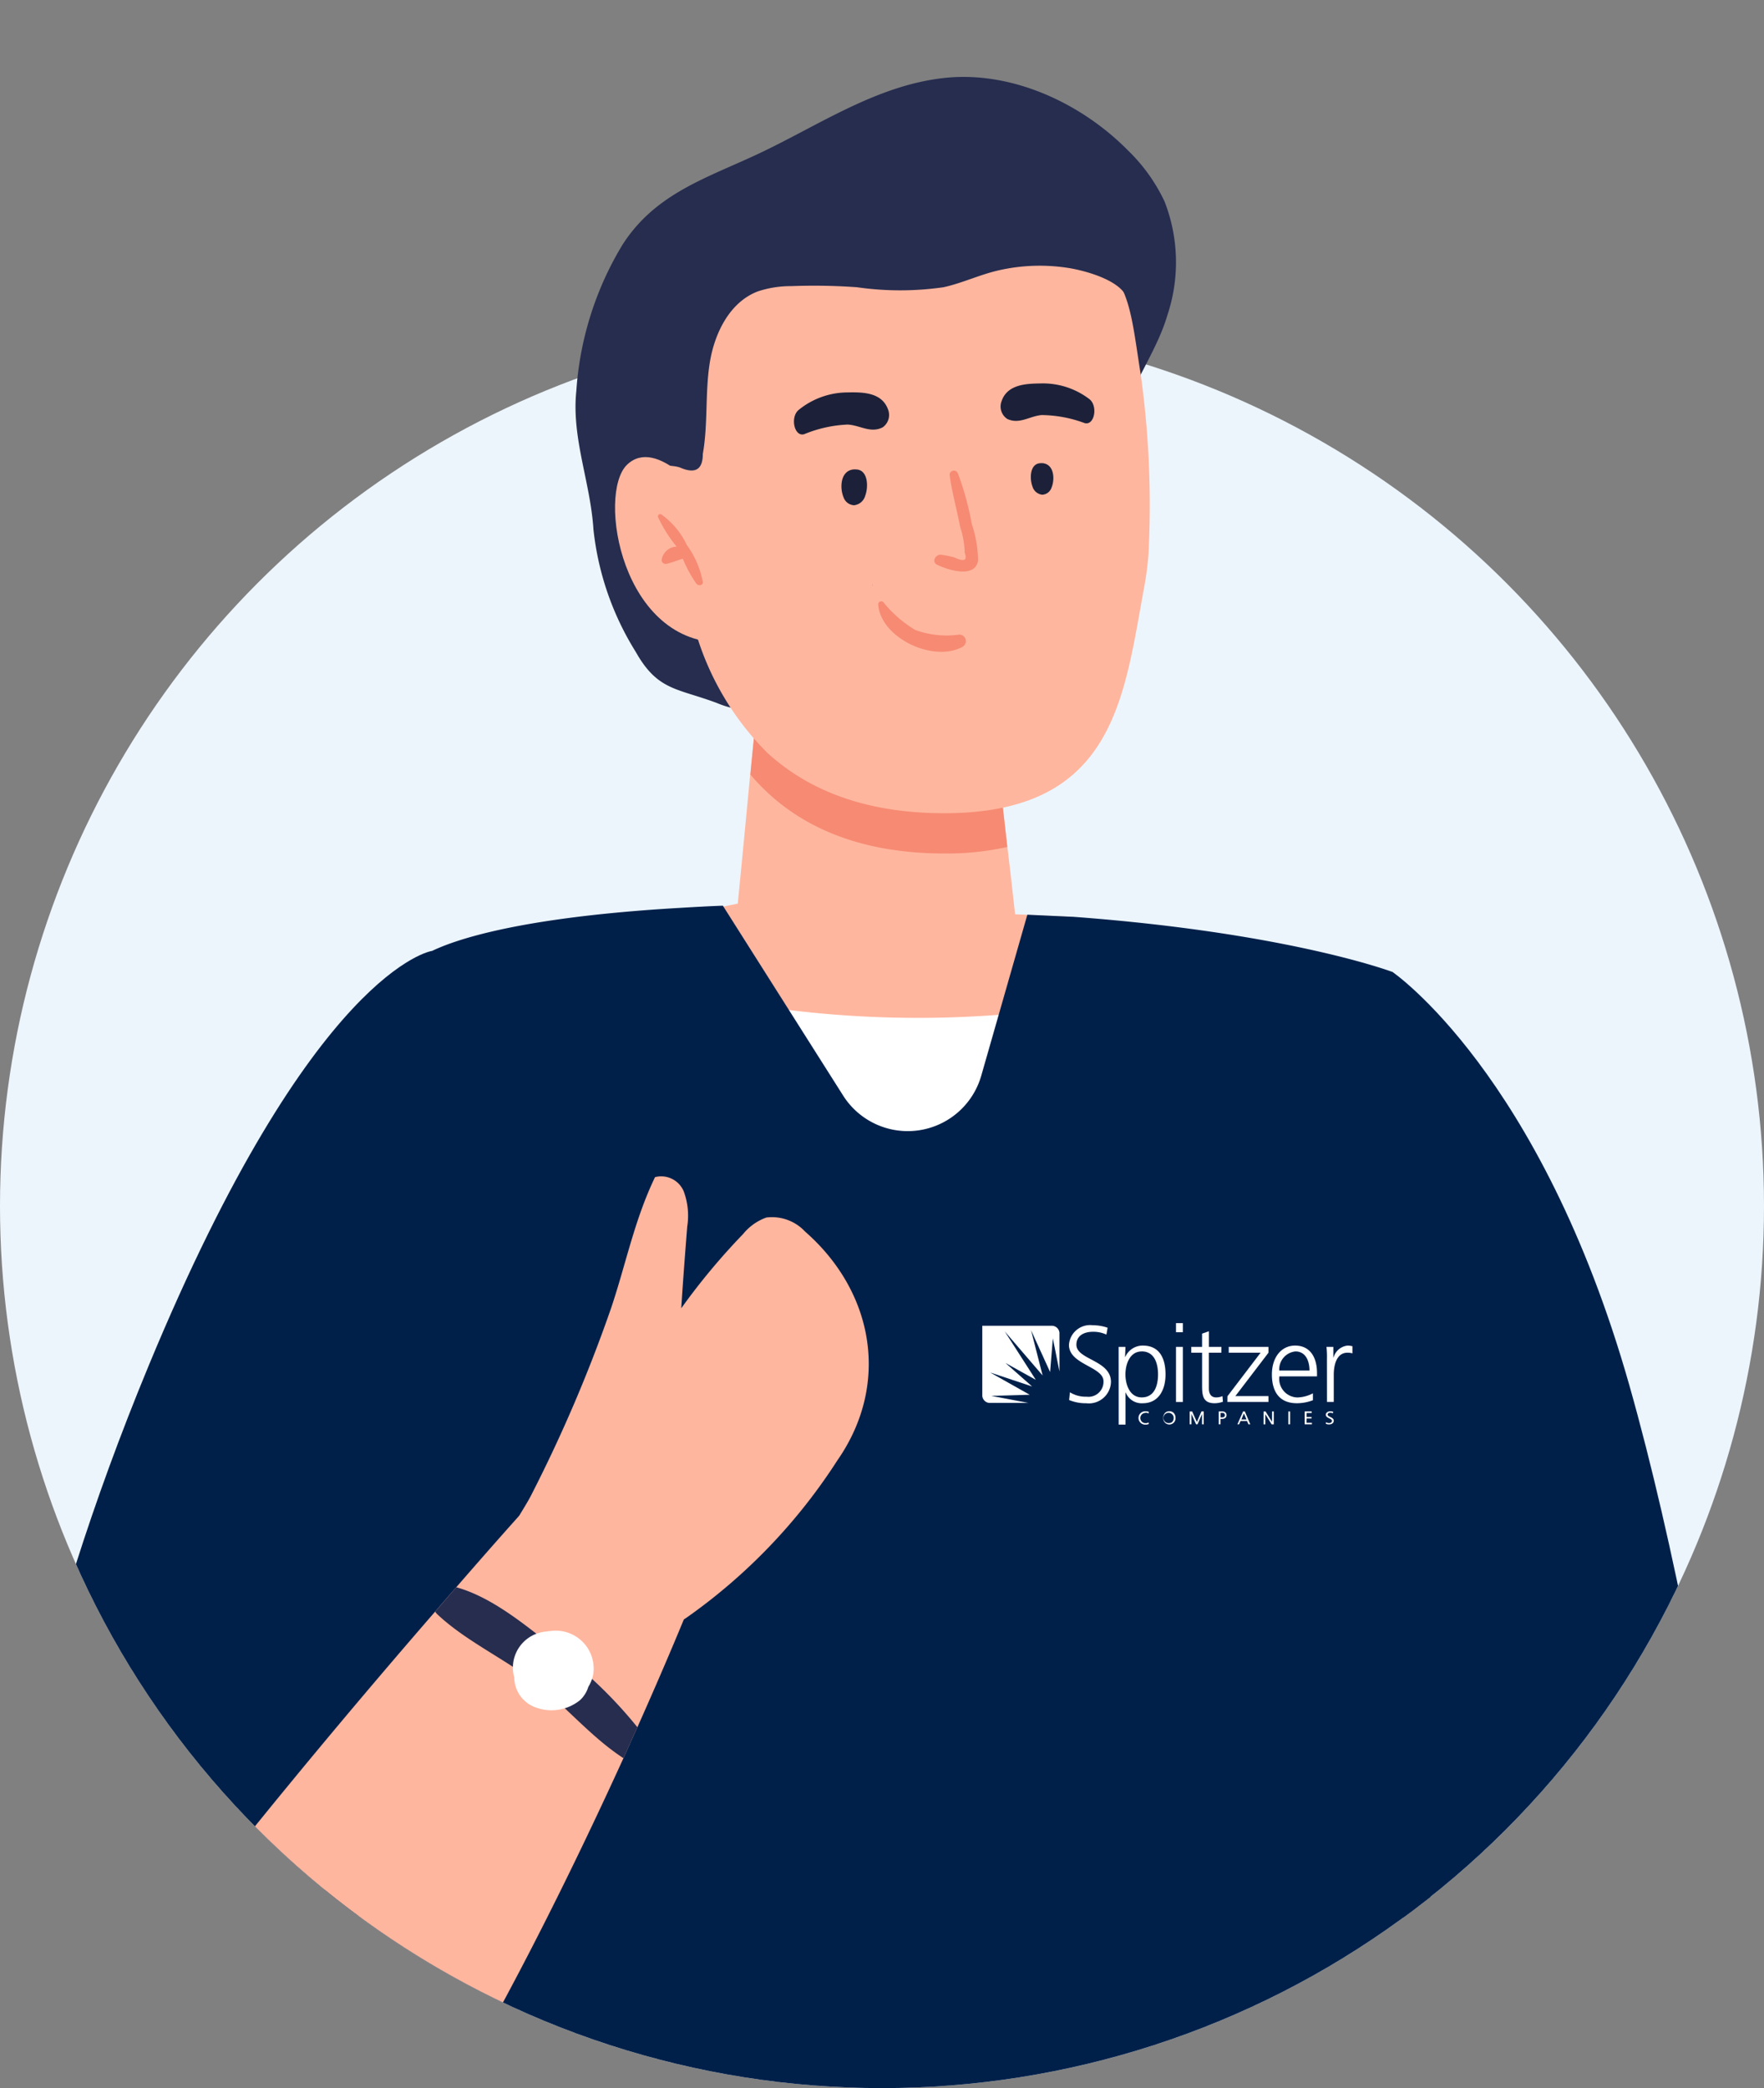
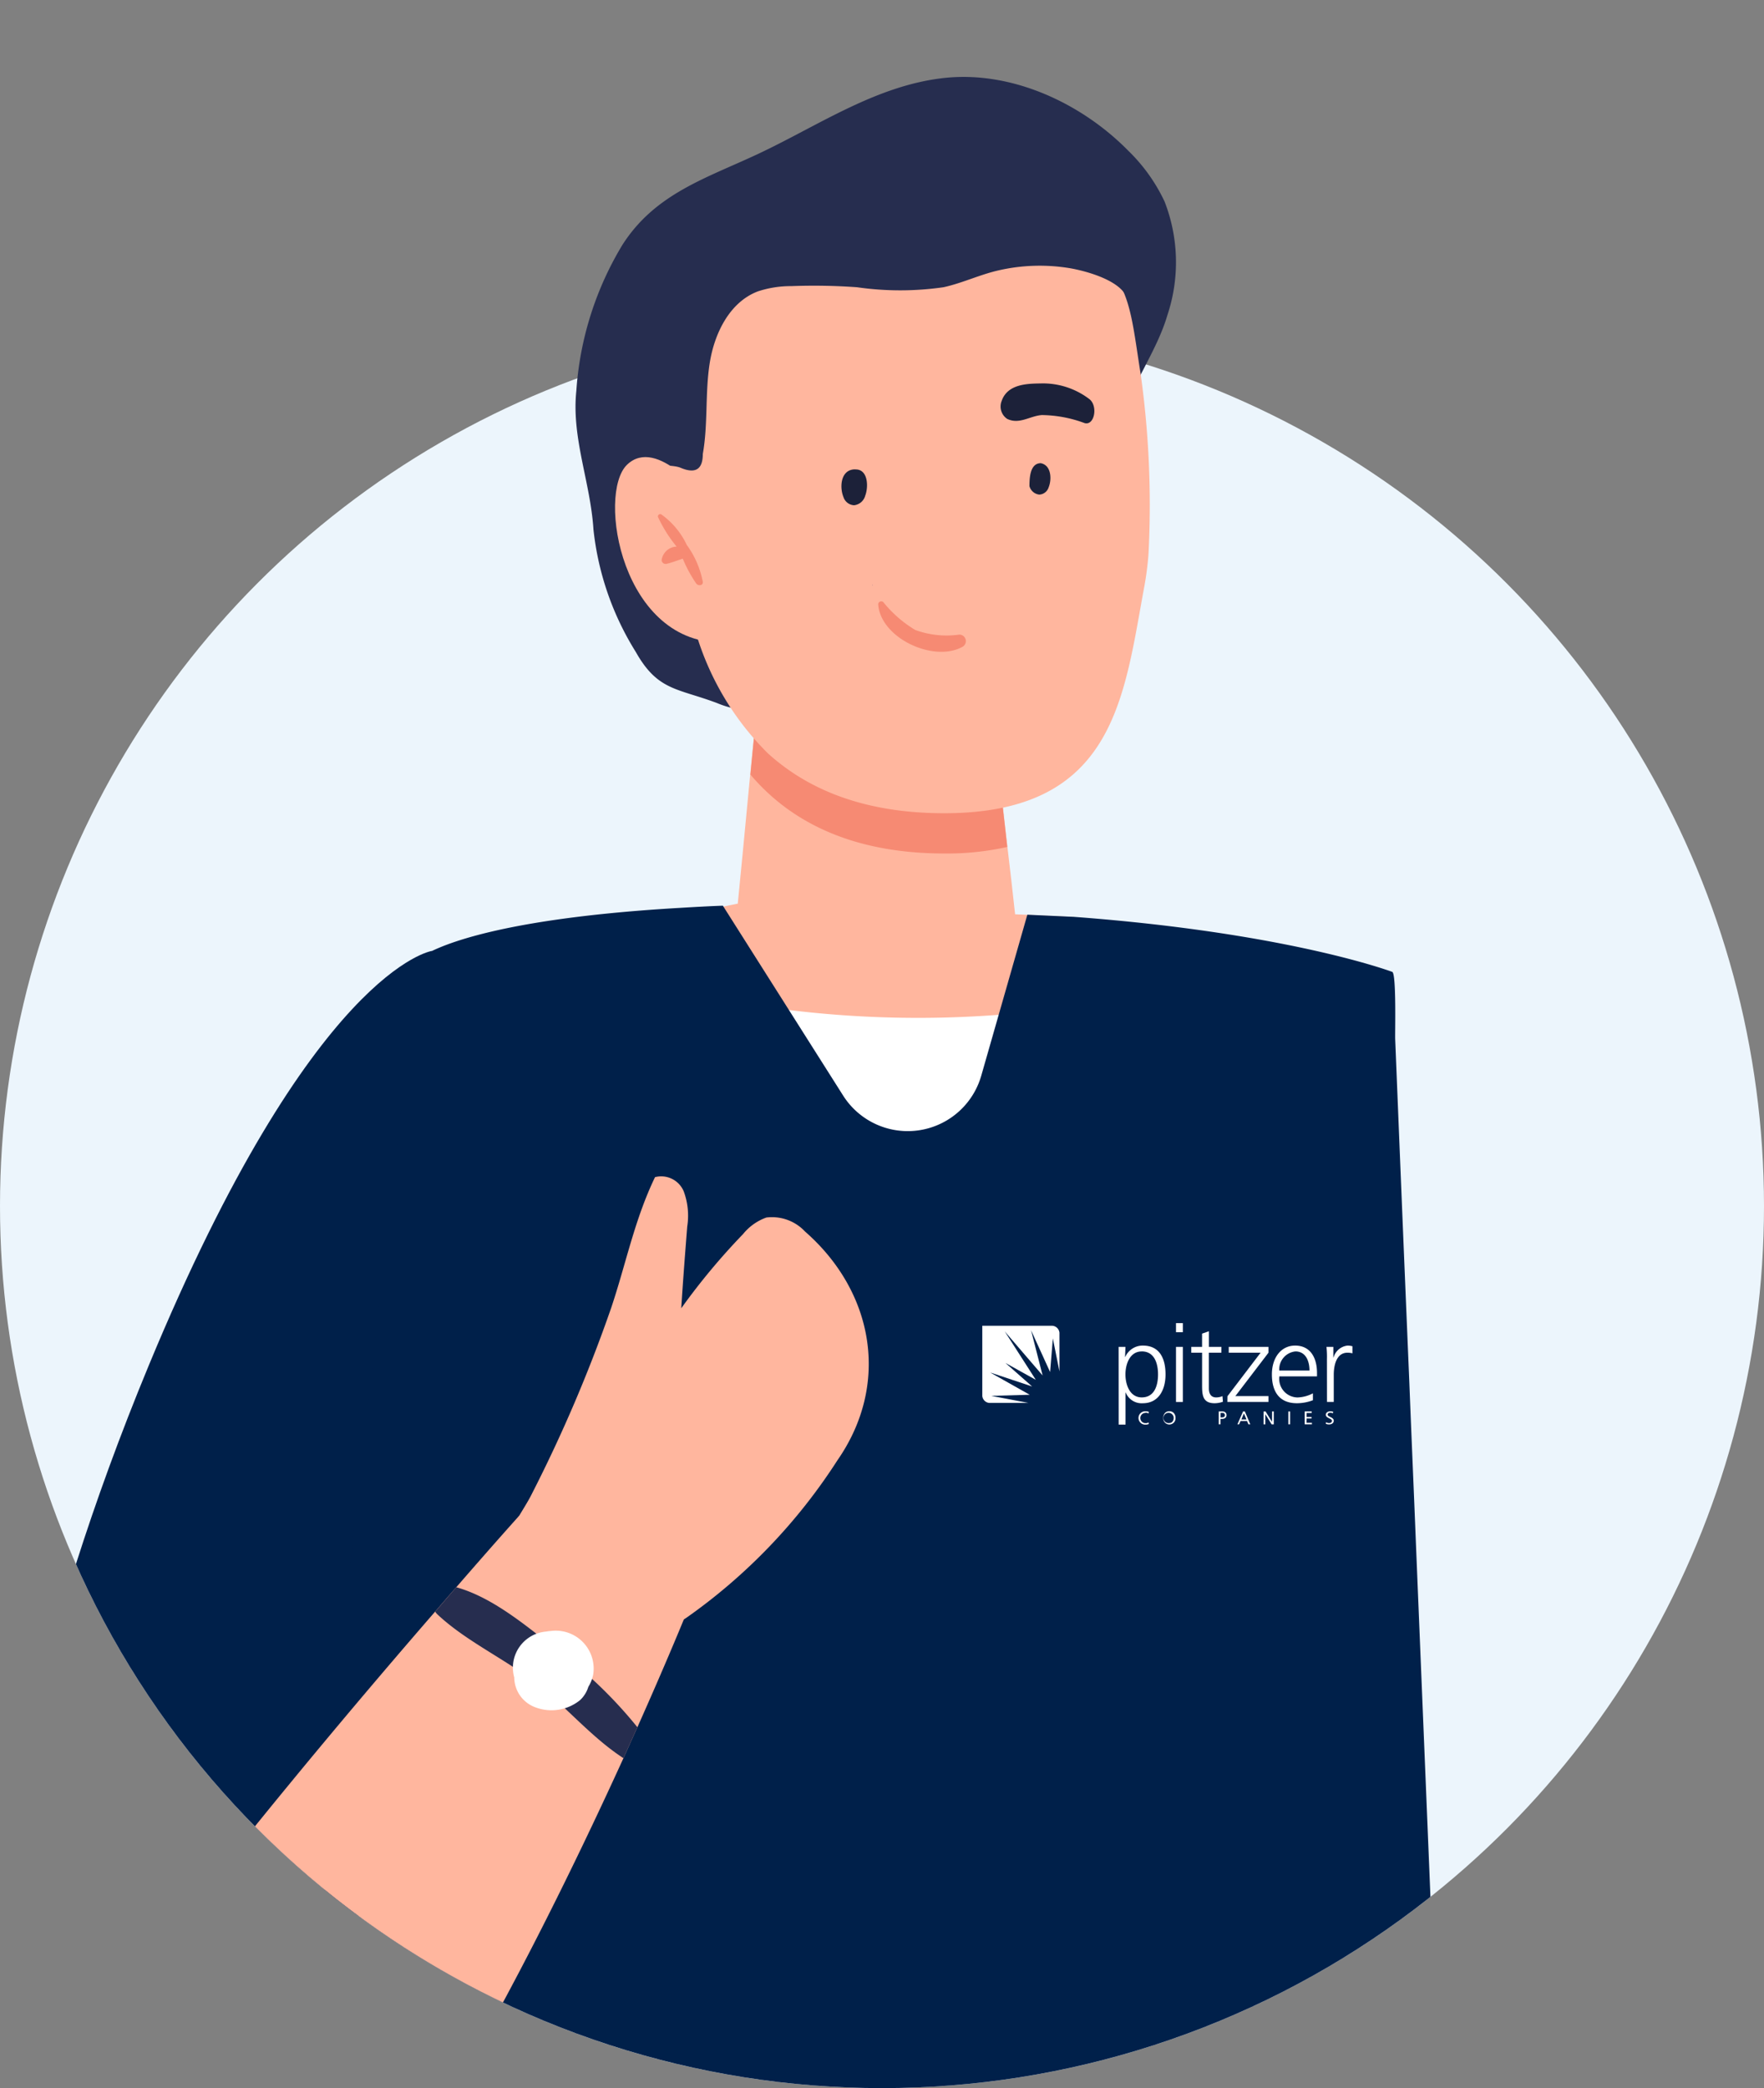
<svg xmlns="http://www.w3.org/2000/svg" width="103.068" height="121.998" viewBox="0 0 103.068 121.998">
  <rect x="0" y="0" width="103.068" height="121.998" fill="#808080" stroke="none" />
  <defs>
    <style>.a{fill:none;}.b{fill:#ecf5fc;}.c{clip-path:url(#a);}.d{fill:#ffb69e;}.e{fill:#00204a;}.f{fill:#fff;}.g{fill:#262d4f;}.h{fill:#282828;}.i{fill:#161616;}.j{fill:#f68a73;}.k{fill:#1c2139;}.l{fill:#594e8a;}.m{fill:#505f79;}</style>
    <clipPath id="a">
      <path class="a" d="M147.386,215.169a51.534,51.534,0,1,1-103.068,0c0-28.461,23.073-70.464,51.534-70.464S147.386,186.708,147.386,215.169Z" transform="translate(-44.318 -144.705)" />
    </clipPath>
  </defs>
  <g transform="translate(-44.318 -144.705)">
    <g transform="translate(44.318 144.705)">
      <circle class="b" cx="51.534" cy="51.534" r="51.534" transform="translate(0 18.93)" />
      <g transform="translate(0 0)">
        <g class="c">
          <g transform="translate(-1.043 4.493)">
            <path class="d" d="M594.126,985.039s-3.762-3.135-9.214-.5c0,0-6.088-39.378-2.335-47.417,2.977-6.377,11.186-7.429,13.135-.377S594.126,985.039,594.126,985.039Z" transform="translate(-492.581 -807.78)" />
-             <path class="e" d="M535.32,492.291s8.668,5.9,13.85,24.165,9.08,48.5,8.9,58.989c0,0-10.543,3.217-19.254,1.7C538.817,577.145,530.839,507.665,535.32,492.291Z" transform="translate(-452.923 -440.002)" />
            <path class="d" d="M308.116,413.342l-10.152,35-12.3-29.158-1.054-5.842,3.854-.778.277-2.835.449-4.7.328-3.266,13.9.432.8,7.051.225,1.919.225,2.022Z" transform="translate(-244.314 -364.262)" />
            <path class="f" d="M305.731,499.558A62.2,62.2,0,0,1,284,498.271l13.453,36.321Z" transform="translate(-243.801 -445.005)" />
            <path class="d" d="M474.452,2170.276c0,.456.236,23.191.236,23.191l-11.869,1.587-2.578-22.8Z" transform="translate(-391.253 -1843.868)" />
            <path class="g" d="M471.021,2296.11s-.247,9.494-.038,11.6H502.4c.865,0,1.355-.814.861-1.413-1.185-1.435-3.75-3.64-8.949-5.037-8.233-2.213-10.591-5.151-10.591-5.151A17.41,17.41,0,0,1,471.021,2296.11Z" transform="translate(-400.17 -1949.146)" />
            <path class="d" d="M161.9,2170.276c0,.456-.236,23.191-.236,23.191l11.869,1.587,2.578-22.8Z" transform="translate(-141.451 -1843.868)" />
            <path class="h" d="M139.738,1238.349c.3.125,10.676,2.372,19.729-.531,0,0,.437-3.933,1.171-10.567.312-2.872.687-6.259,1.108-10.052,4.745-42.986,15.265-138.26,15.359-138.26l9.552,137.573.7,10.067.827,12.019c9.162,2.872,22.039,0,22.039,0l-.094-11.254-.094-10.145-1.514-176.531-65.352-1.093s-.156,14.2-.39,34.854c-.3,28.1-1.873,104.857-2.638,142.505-.078,3.84-.14,7.258-.2,10.192C139.8,1233.931,139.722,1238.052,139.738,1238.349Z" transform="translate(-123.105 -897.88)" />
            <path class="g" d="M72.549,2296.11s.248,9.494.038,11.6H41.166c-.865,0-1.355-.814-.861-1.413,1.185-1.435,3.75-3.64,8.949-5.037,8.233-2.213,10.591-5.151,10.591-5.151A17.41,17.41,0,0,0,72.549,2296.11Z" transform="translate(-39.753 -1949.146)" />
            <path class="i" d="M158.4,1074.4c2.372-.874,4.683-1.9,7.008-2.872a113.879,113.879,0,0,1,34.745-8.538c4.5-.343,9.006-.406,13.47-.983a69.042,69.042,0,0,0,10.52-1.951v-19.417l-65.353-1.093S158.636,1053.754,158.4,1074.4Z" transform="translate(-138.722 -897.86)" />
            <path class="e" d="M38.631,561.847s-4.426-20.316,9.039-52.825c9.6-23.173,16.535-24.216,16.535-24.216l-1.144,50.256S54.053,556.167,38.631,561.847Z" transform="translate(-37.935 -433.739)" />
            <path class="j" d="M327.7,409.248a16.137,16.137,0,0,1-3.67.382c-5.416,0-9.018-1.869-11.337-4.611l.314-3.261,13.9.437Z" transform="translate(-267.805 -364.258)" />
            <path class="g" d="M275.448,199.117l-.09.028c-4.85,1.509-7.089,6.88-11.458,9.2a5.984,5.984,0,0,1-5.486.441c-2.332-.873-3.455-.71-4.739-2.989a16.873,16.873,0,0,1-2.468-7.145c-.179-2.79-1.29-5.341-1-8.108a18.928,18.928,0,0,1,2.691-8.521c1.93-3.02,4.926-3.9,7.984-5.341,3.534-1.669,6.912-4.01,10.891-4.419,3.93-.4,7.97,1.5,10.683,4.259a10.127,10.127,0,0,1,2.119,2.966,9.766,9.766,0,0,1,.168,6.634c-.6,2.041-1.915,3.767-2.539,5.763-.515,1.647-.711,3.08-1.942,4.462A9.6,9.6,0,0,1,275.448,199.117Z" transform="translate(-215.489 -172.208)" />
            <path class="d" d="M306.087,250.628a17.98,17.98,0,0,1-.232,1.822c-1.215,6.519-1.7,13.307-11.7,13.307-4.661,0-7.966-1.375-10.306-3.5a16.5,16.5,0,0,1-4.716-9.377c-.822-4.269-2.661-11.735-2-16.075.018-.018.018-.036.018-.072a4.949,4.949,0,0,1,5.161-4.126,15.214,15.214,0,0,1,4.519.929,15.228,15.228,0,0,0,7.93.554,25,25,0,0,1,3.894-1.018c1.715-.125,4.287-.089,5.376,1.233,1.054,1.268,1.179,3.215,1.626,5.966v.018A55.166,55.166,0,0,1,306.087,250.628Z" transform="translate(-237.94 -222.737)" />
            <path class="k" d="M346.113,312.574a.751.751,0,0,0-.195.008c-.71.126-.747,1.077-.526,1.609a.687.687,0,0,0,.619.476.76.76,0,0,0,.652-.56C346.858,313.6,346.836,312.582,346.113,312.574Z" transform="translate(-295.066 -289.641)" />
-             <path class="k" d="M333.776,285.992c-.381-1.007-1.564-.979-2.361-.966a4.545,4.545,0,0,0-2.844,1.019c-.519.418-.261,1.606.324,1.419a7.5,7.5,0,0,1,2.521-.56c.715.029,1.344.529,2.059.162A.885.885,0,0,0,333.776,285.992Z" transform="translate(-280.858 -266.592)" />
-             <path class="k" d="M413.585,310.347a.673.673,0,0,1,.172.007c.625.111.657.948.463,1.416a.605.605,0,0,1-.545.419.67.67,0,0,1-.574-.493C412.93,311.247,412.948,310.355,413.585,310.347Z" transform="translate(-351.736 -287.778)" />
+             <path class="k" d="M413.585,310.347c.625.111.657.948.463,1.416a.605.605,0,0,1-.545.419.67.67,0,0,1-.574-.493C412.93,311.247,412.948,310.355,413.585,310.347Z" transform="translate(-351.736 -287.778)" />
            <path class="k" d="M402.308,282.859c.343-1,1.506-1.013,2.29-1.026a4.471,4.471,0,0,1,2.829.911c.523.394.309,1.571-.273,1.406a7.371,7.371,0,0,0-2.5-.469c-.7.051-1.3.563-2.019.226A.871.871,0,0,1,402.308,282.859Z" transform="translate(-342.74 -263.924)" />
            <path class="l" d="M356.32,353.857a.012.012,0,0,0,0,.025A.012.012,0,0,0,356.32,353.857Z" transform="translate(-304.298 -324.182)" />
            <path class="g" d="M272.331,221.132c.656.277,1.292.284,1.292-.807.31-1.743.129-3.541.4-5.29s1.16-3.58,2.814-4.21a6.117,6.117,0,0,1,1.954-.308,34.914,34.914,0,0,1,3.841.065,17.748,17.748,0,0,0,5.053,0c1.109-.242,2.147-.749,3.256-.994a10.774,10.774,0,0,1,4.161-.113c.974.172,3.254.782,3.365,1.992.123.038.209-.117.256-.237.191-.485.6-.858.8-1.338a2.876,2.876,0,0,0-.521-2.638c-1.473-2.18-3.666-4.044-6.48-3.856a18.625,18.625,0,0,0-4.027,1.076,15.844,15.844,0,0,1-5.805.618c-2.212-.177-4.4-.82-6.613-.648A9.113,9.113,0,0,0,271,206.5a4.275,4.275,0,0,0-1.362,1.75,5.573,5.573,0,0,0-.245,1.71,46.754,46.754,0,0,0,.049,6.358c.156,1.589-.194,3.584,1.272,4.541C270.992,221.037,271.9,220.948,272.331,221.132Z" transform="translate(-231.516 -198.293)" />
            <path class="j" d="M363.144,361.706a5.347,5.347,0,0,1-2.578-.269,7.02,7.02,0,0,1-1.868-1.627.179.179,0,0,0-.3.126c.141,1.988,3.263,3.425,4.94,2.476A.381.381,0,0,0,363.144,361.706Z" transform="translate(-306.044 -329.123)" />
-             <path class="j" d="M380.683,316.085a16.837,16.837,0,0,0-.807-2.94.249.249,0,0,0-.479.132c.14,1.005.422,2,.61,2.995a4.989,4.989,0,0,1,.264,1.5q.262.688-.613.274a6.082,6.082,0,0,0-.748-.151c-.328-.055-.6.414-.246.584.62.3,2.219.822,2.39-.248A7.15,7.15,0,0,0,380.683,316.085Z" transform="translate(-322.863 -289.975)" />
            <path class="e" d="M148.442,576.606c28.314,4.979,68.615,1.155,68.88.812a1.89,1.89,0,0,0,.219-1.436c-.656-5.479-.952-10.895-1.171-16.4q-.609-14.844-1.218-29.672-.492-11.941-.983-23.9c-.125-3.169-.265-6.353-.39-9.537q-.421-10.02-.827-20.072c-.016-.281.078-3.84-.172-3.933,0,0-6.04-2.279-18.59-3.215l-2.731-.125-2.694,9.408A4.468,4.468,0,0,1,180.7,479.7l-7.031-11.1c-.858.031-1.686.078-2.466.125-13,.749-15.327,3-15.327,3l-2.653,23.366-1.108,9.755-.25,2.247a1.6,1.6,0,0,0-.016.281C149.972,530.406,148.427,553.522,148.442,576.606Z" transform="translate(-130.39 -420.178)" />
            <path class="d" d="M269.553,310.614s-2.792-3.687-4.557-1.991-.331,10.6,5.735,10.387Z" transform="translate(-227.315 -285.965)" />
            <path class="j" d="M281.313,330.389a4.609,4.609,0,0,0-1.489-1.787.134.134,0,0,0-.195.15,8.026,8.026,0,0,0,1.089,1.731.914.914,0,0,0-.875.784.233.233,0,0,0,.292.222c.324-.075.623-.2.943-.3a7.728,7.728,0,0,0,.792,1.459c.107.139.4.122.378-.1A5.347,5.347,0,0,0,281.313,330.389Z" transform="translate(-240.141 -303.041)" />
            <g transform="translate(87.126 169.714)">
              <path class="d" d="M581.662,1211.133c4.308.664,4.745,7.851,5.068,11.2.211,2.186,1.124,8.107-1.225,9.483a4.238,4.238,0,0,1-1.938.445,24.136,24.136,0,0,1-3.361-.056,5.946,5.946,0,0,1-2.33-.567,3.532,3.532,0,0,1-1.686-2.684c-.116-.745-.264-3.357.156-3.995-.742,1.128-1.461,2.26-2.18,3.392a3.455,3.455,0,0,1-1.172,1.283,1.2,1.2,0,0,1-1.558-.285c-.7-1.139.976-3.762,1.427-4.775.966-2.168.905-4.352,1.6-6.6a12.755,12.755,0,0,1,4.108-5.731,5.057,5.057,0,0,1,1.623-1A3.159,3.159,0,0,1,581.662,1211.133Z" transform="translate(-571.266 -1211.093)" />
            </g>
            <path class="m" d="M450.338,2123.365q-11.706-.117-23.381-.687l.7,10.068h.016c5.65.437,11.363.655,17.091.749,1.888.031,3.777.031,5.666.016Z" transform="translate(-363.406 -1804.046)" />
            <path class="m" d="M140.99,2135.45c2.45.094,4.932.156,7.4.2q6.649.094,13.3-.078c.312-2.872.687-6.259,1.108-10.052q-10.817.07-21.6-.265C141.115,2129.1,141.052,2132.516,140.99,2135.45Z" transform="translate(-124.155 -1806.205)" />
            <g transform="translate(0.558 64.211)">
              <g transform="translate(0 0)">
                <g transform="translate(30.017)">
                  <path class="d" d="M228.951,593.512c2.115.584,5.088-1.358,6.711-2.424a33.112,33.112,0,0,0,8.828-9.2c3.1-4.453,2.137-9.848-1.889-13.371a2.64,2.64,0,0,0-2.26-.818,3.092,3.092,0,0,0-1.363.969A38.7,38.7,0,0,0,235.369,573c.1-1.6.224-3.184.348-4.77a4.1,4.1,0,0,0-.2-2.051,1.426,1.426,0,0,0-1.681-.839c-1.2,2.493-1.682,5.012-2.559,7.63a85.22,85.22,0,0,1-4.636,10.871c-.523,1.063-1.619,2.36-1.543,3.543C225.223,589.055,227.525,593.119,228.951,593.512Z" transform="translate(-225.096 -565.269)" />
                </g>
                <path class="d" d="M41.522,731.111c.671,3.45,3.184,7.086,11.082,6.29,8.382-.859,19.916-23.772,25.66-36.368.281-.624.546-1.218.812-1.8,1.7-3.808,2.716-6.306,2.716-6.306l-9.631-6.041s-1.42,1.576-3.668,4.168c-.39.437-.8.921-1.232,1.42-6.353,7.32-17.373,20.463-23.99,30.608A10.951,10.951,0,0,0,41.522,731.111Z" transform="translate(-41.349 -667.023)" />
              </g>
              <path class="g" d="M199.965,713.823a.844.844,0,0,0,.109.14c1.717,1.623,4.058,2.653,5.931,4.152,1.655,1.327,3.091,3.028,4.855,4.2a.388.388,0,0,0,.109.062c.281-.624.546-1.218.812-1.8a26.053,26.053,0,0,0-4.73-4.542c-1.716-1.342-3.715-3.044-5.853-3.637C200.807,712.84,200.4,713.324,199.965,713.823Z" transform="translate(-174.053 -688.367)" />
              <path class="f" d="M229.715,727.99a2.109,2.109,0,0,1,.274-.034,2.216,2.216,0,0,1,2.471,2.567,2.3,2.3,0,0,1-.281.7,1.77,1.77,0,0,1-.482.772,2.652,2.652,0,0,1-2.609.422,1.875,1.875,0,0,1-1.237-1.747A2.115,2.115,0,0,1,229.715,727.99Z" transform="translate(-197.319 -701.37)" />
            </g>
            <g transform="translate(58.438 72.811)">
              <path class="f" d="M396.178,622.945l2.245-.064-2.307-1.3,2.449.816-1.556-1.372,1.77.983-1.815-2.83,2.213,2.575-.675-2.641,1.113,2.441.16-1.966.386,1.931v-2.267a.454.454,0,0,0-.4-.4h-4.108v4.107a.454.454,0,0,0,.4.4h2.3Z" transform="translate(-395.654 -618.696)" />
-               <path class="f" d="M426.706,622.6a1.734,1.734,0,0,0,.971.258.878.878,0,0,0,.99-.9c0-.864-2.018-.971-2.018-2.126a1.238,1.238,0,0,1,1.394-1.148,2.622,2.622,0,0,1,.864.145l-.07.4a1.8,1.8,0,0,0-.8-.163c-.454,0-.953.189-.953.757,0,.883,2.019.889,2.019,2.176a1.292,1.292,0,0,1-1.445,1.242,2.52,2.52,0,0,1-1-.189Z" transform="translate(-421.586 -618.56)" />
              <path class="f" d="M444.413,626.016h.4l-.025.586h.013a1.111,1.111,0,0,1,1.028-.662c.946,0,1.324.707,1.324,1.684,0,.952-.441,1.684-1.324,1.684a1,1,0,0,1-1-.624h-.013v1.873h-.4Zm1.35.266c-.706,0-.952.757-.952,1.343s.246,1.342.952,1.342c.757,0,.952-.719.952-1.343s-.2-1.344-.952-1.344Z" transform="translate(-436.448 -624.628)" />
              <path class="f" d="M465.346,618.444h-.4v-.53h.4Zm-.4.858h.4v3.217h-.4Z" transform="translate(-453.629 -617.914)" />
              <path class="f" d="M472.153,622.067h-.732v2.082c0,.29.106.53.429.53a.928.928,0,0,0,.366-.076l.027.328a1.44,1.44,0,0,1-.486.088c-.706,0-.732-.486-.732-1.072v-1.88h-.632v-.34h.631v-.775l.4-.139v.914h.732Z" transform="translate(-458.184 -620.339)" />
              <path class="f" d="M483.334,629.29l1.936-2.542h-1.862v-.34h2.322v.34l-1.936,2.536h1.936v.34h-2.4Z" transform="translate(-469.01 -625.02)" />
              <path class="f" d="M501.622,629.135a2.64,2.64,0,0,1-.933.176c-1.065,0-1.464-.719-1.464-1.684,0-.985.542-1.684,1.356-1.684.908,0,1.28.732,1.28,1.6v.2h-2.2a1.087,1.087,0,0,0,1.06,1.23,2.071,2.071,0,0,0,.9-.24Zm-.2-1.735c0-.561-.227-1.116-.82-1.116a1.052,1.052,0,0,0-.946,1.116Z" transform="translate(-482.305 -624.631)" />
              <path class="f" d="M518.782,626.738a5.477,5.477,0,0,0-.027-.719h.4v.618h.013a.954.954,0,0,1,.825-.694,1.185,1.185,0,0,1,.277.038v.416a1.031,1.031,0,0,0-.29-.038c-.631,0-.8.707-.8,1.287v1.589h-.395Z" transform="translate(-498.645 -624.631)" />
              <path class="f" d="M451.93,649.513a.429.429,0,0,1,.168.03l.019.009.006-.095-.008,0a.55.55,0,0,0-.186-.028.389.389,0,1,0,0,.777.467.467,0,0,0,.186-.033l.007,0-.007-.092-.02.011a.426.426,0,0,1-.167.029.3.3,0,1,1,0-.6Z" transform="translate(-442.395 -644.277)" />
              <path class="f" d="M460.73,649.424a.346.346,0,0,0-.243.089.4.4,0,0,0-.114.3.358.358,0,1,0,.714,0,.4.4,0,0,0-.114-.3A.346.346,0,0,0,460.73,649.424Zm0,.688a.3.3,0,1,1,.252-.3C460.981,649.962,460.9,650.112,460.73,650.112Z" transform="translate(-449.8 -644.276)" />
-               <path class="f" d="M470.252,650.119l-.276-.618h-.143v.752h.1v-.607l.272.607h.085l.263-.605v.605h.1V649.5h-.134Z" transform="translate(-457.715 -644.341)" />
              <path class="f" d="M480.423,649.5h-.206v.752h.1v-.314h.093c.16,0,.263-.086.263-.219S480.585,649.5,480.423,649.5Zm.15.219c0,.109-.078.13-.213.13h-.04v-.261h.113a.122.122,0,0,1,.14.129Z" transform="translate(-466.403 -644.341)" />
              <path class="f" d="M487.225,649.5l-.331.752h.1l.084-.195h.375l.084.195h.11l-.32-.752Zm.2.469h-.3l.149-.352Z" transform="translate(-471.989 -644.341)" />
              <path class="f" d="M496.734,650.108l-.373-.6,0-.006h-.119v.752h.1v-.594l.37.594h.126V649.5h-.1Z" transform="translate(-479.807 -644.341)" />
              <rect class="f" width="0.105" height="0.752" transform="translate(17.88 5.16)" />
              <path class="f" d="M511.093,649.911h.289v-.088h-.289v-.233h.3V649.5h-.41v.752h.423v-.088h-.318Z" transform="translate(-492.147 -644.341)" />
              <path class="f" d="M518.771,649.762c-.078-.039-.146-.073-.146-.131,0-.1.119-.112.155-.112a.329.329,0,0,1,.135.027l.017.009.018-.094-.011,0a.517.517,0,0,0-.158-.025c-.154,0-.261.083-.261.2s.109.165.205.214c.078.04.152.078.152.136,0,.085-.06.136-.161.136a.312.312,0,0,1-.165-.04l-.019-.012-.011.1.009,0a.487.487,0,0,0,.182.032c.133,0,.27-.067.27-.218C518.982,649.867,518.87,649.811,518.771,649.762Z" transform="translate(-498.448 -644.284)" />
            </g>
          </g>
        </g>
      </g>
    </g>
  </g>
</svg>